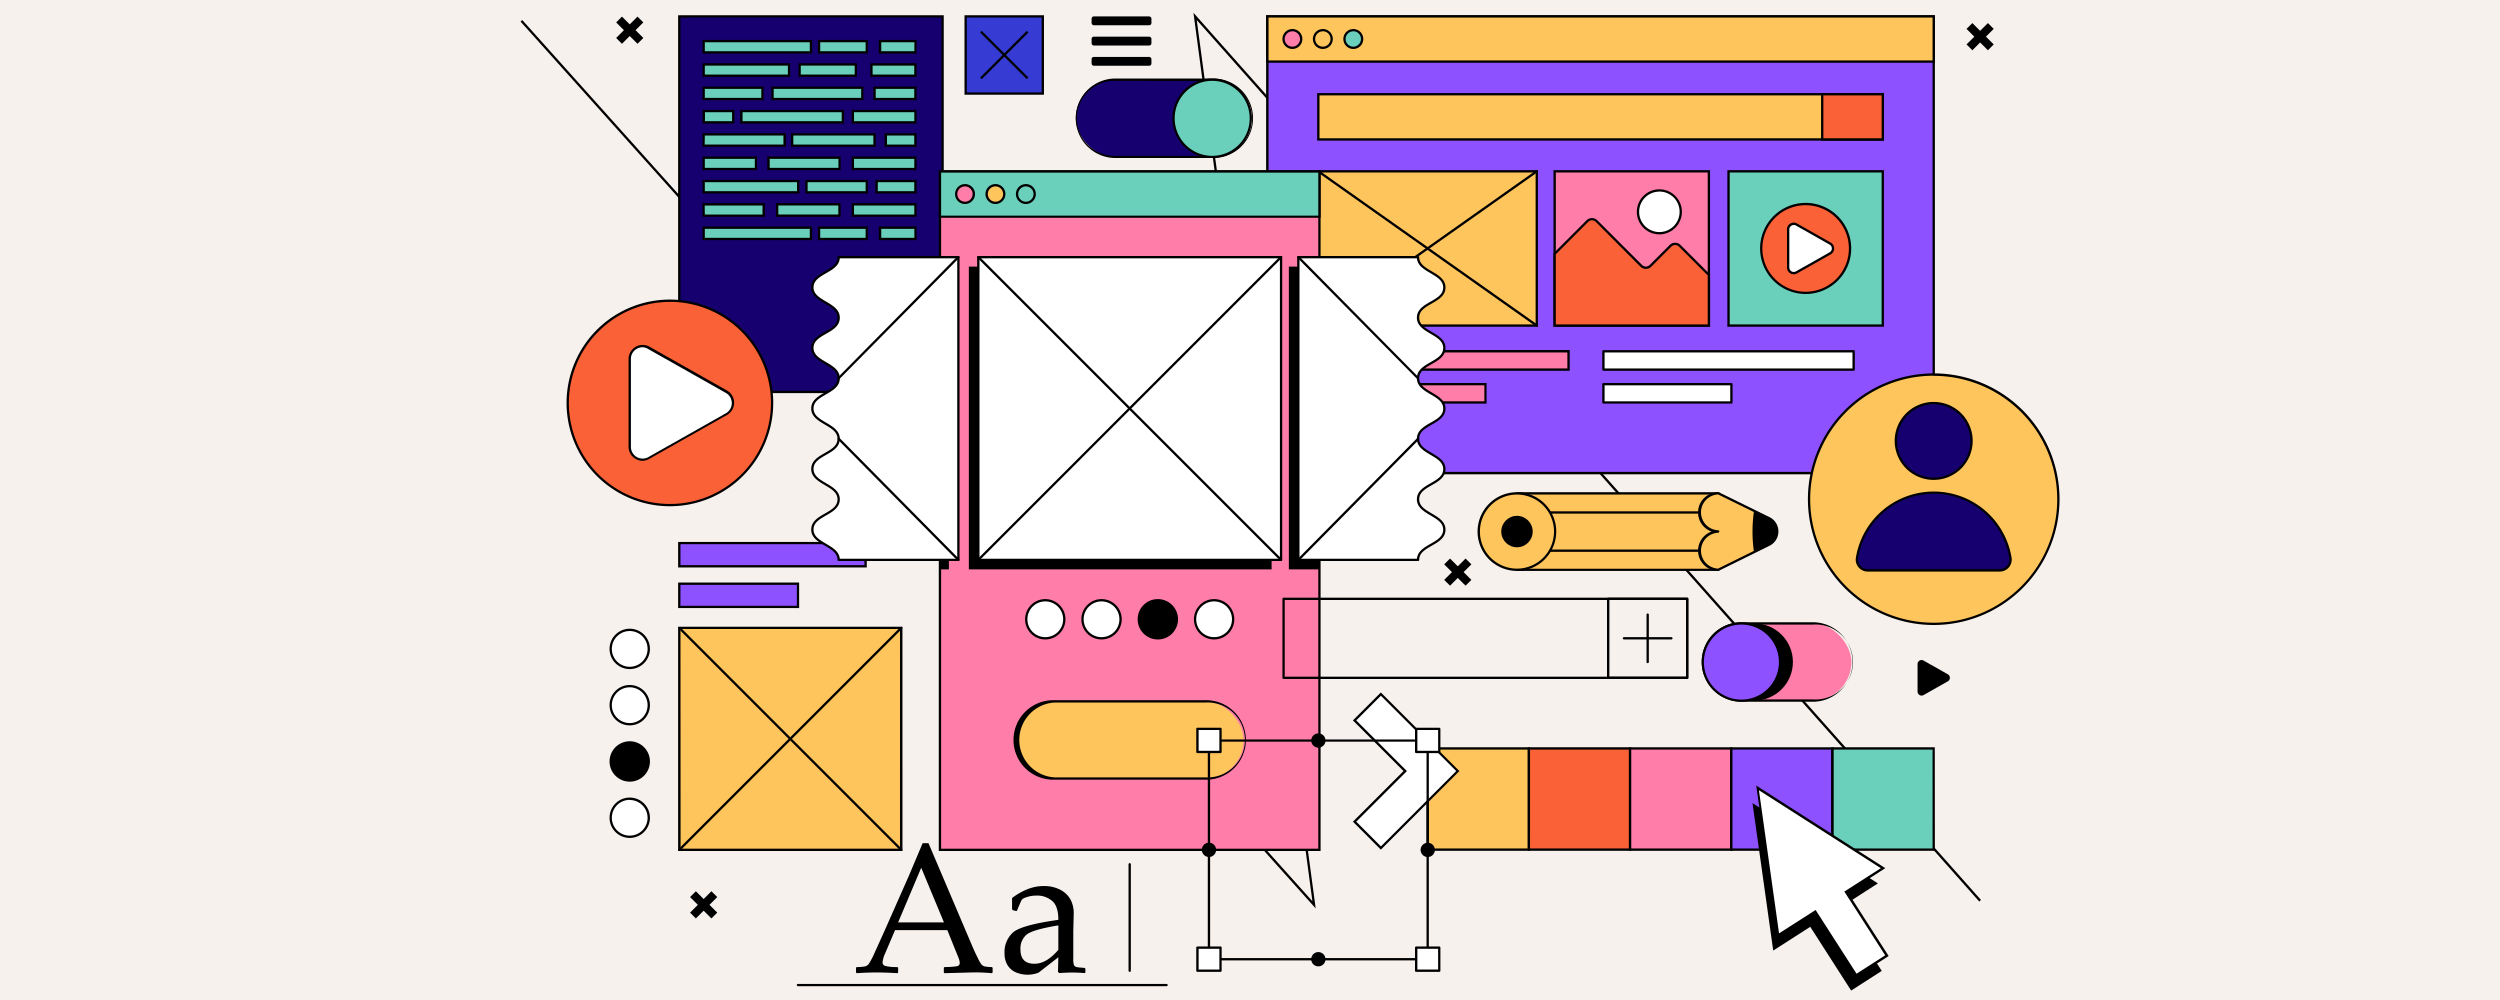
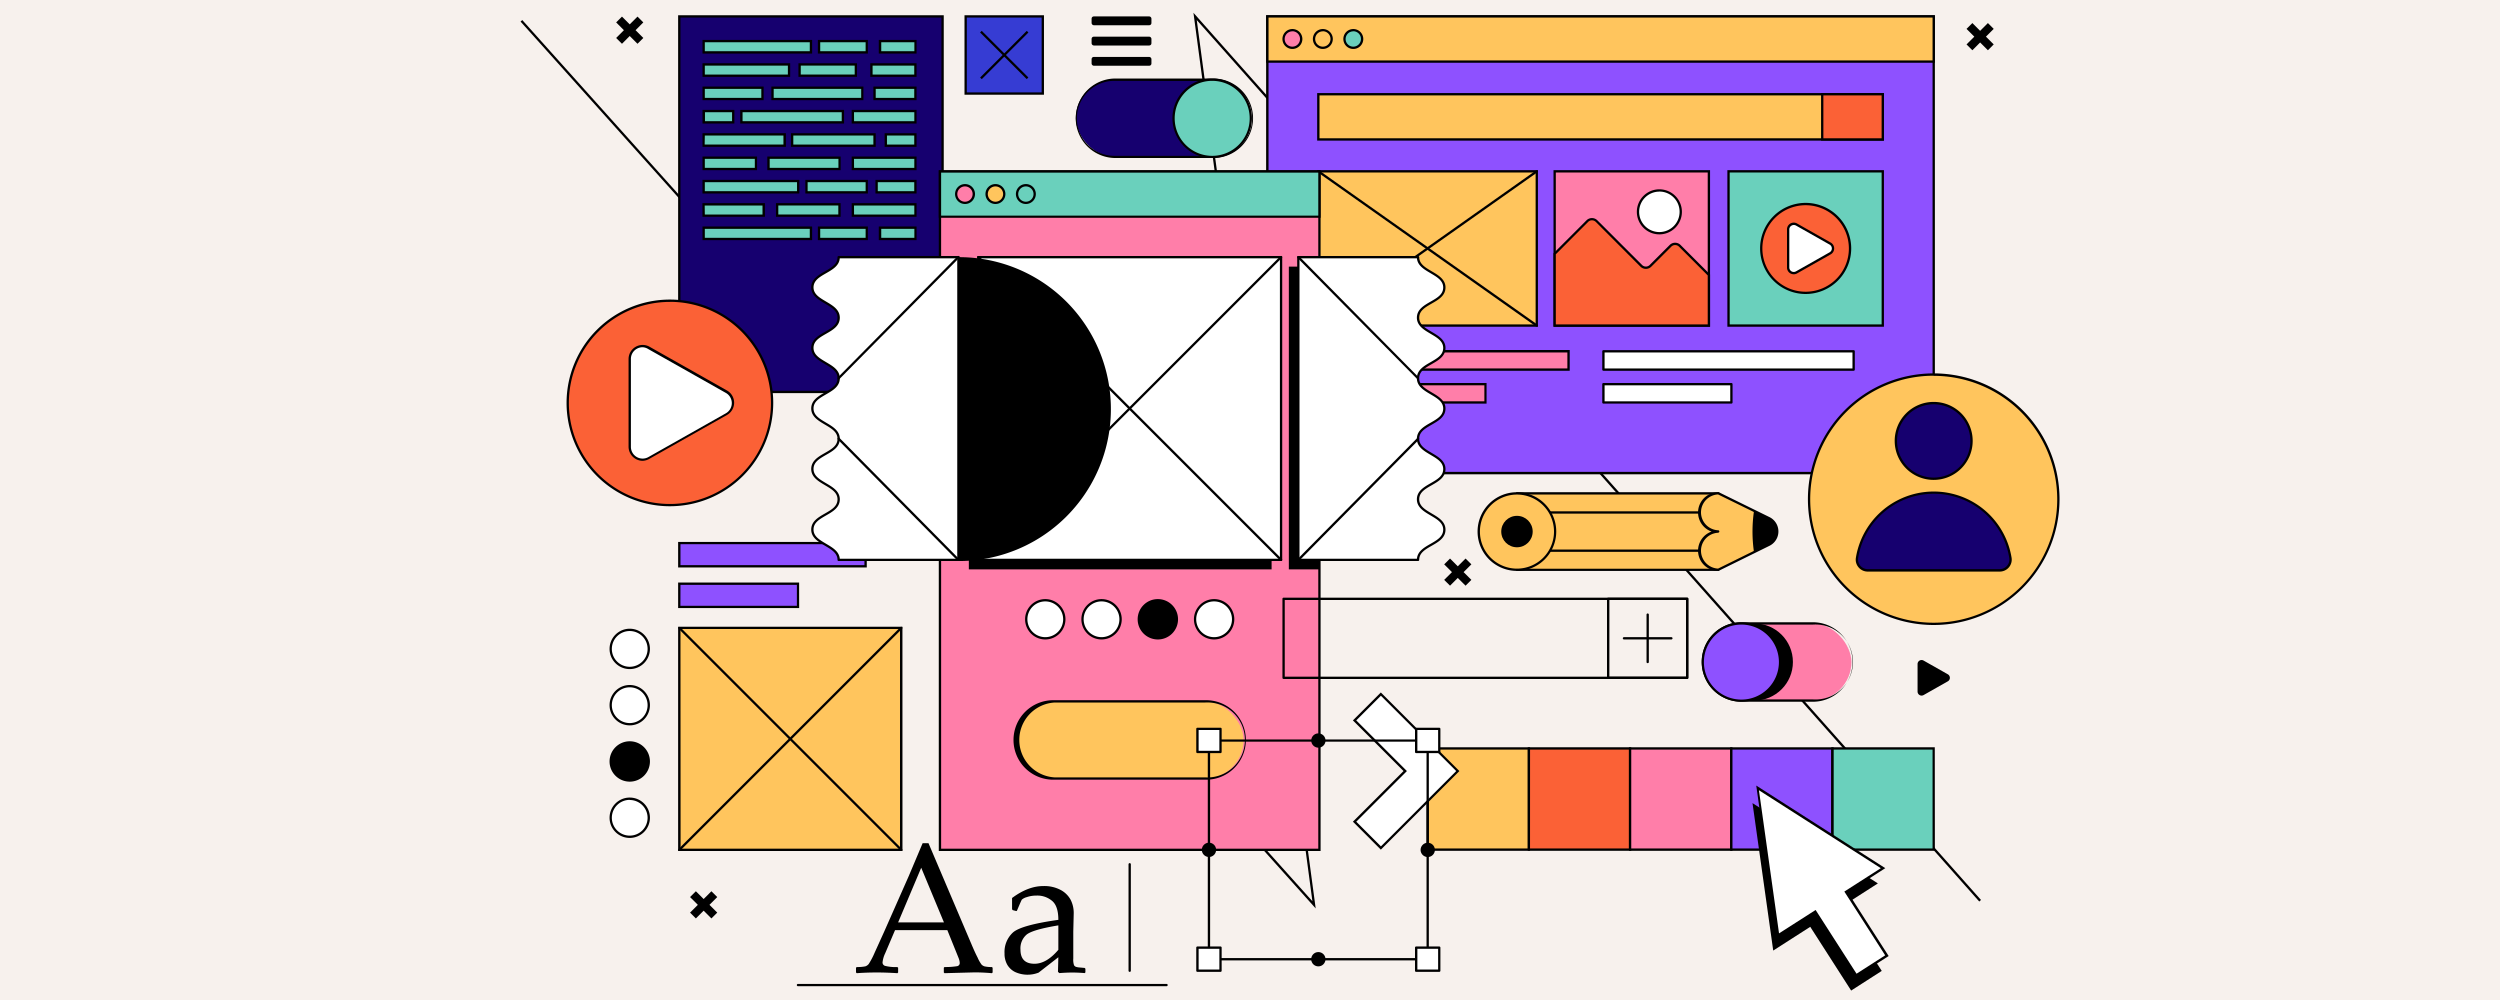
<svg xmlns="http://www.w3.org/2000/svg" id="Layer_5" data-name="Layer 5" viewBox="0 0 800 320">
  <defs>
    <style>.cls-1{fill:#f7f1ed;}.cls-2{fill:#8e51ff;}.cls-3{fill:#ffc55d;}.cls-4{fill:#fb6136;}.cls-5{fill:#ff7ea9;}.cls-6{fill:#6ad0bc;}.cls-7{fill:#16006f;}.cls-8{fill:#fff;}.cls-9{fill:#363cd3;}</style>
  </defs>
  <rect class="cls-1" width="800" height="320" />
  <polygon points="421.02 290.7 420.22 289.8 166.58 6.91 167.13 6.42 419.97 288.4 381.9 4.09 633.92 287.99 633.36 288.49 382.96 6.41 421.02 290.7" />
  <rect class="cls-2" x="217.38" y="173.78" width="59.61" height="7.44" />
  <path d="M277.37,181.59H217v-8.18h60.36Zm-59.62-.75h58.87v-6.69H217.75Z" />
  <rect class="cls-2" x="217.38" y="186.79" width="37.98" height="7.44" />
  <path d="M255.73,194.59H217v-8.17h38.72Zm-38-.74H255v-6.69H217.75Z" />
  <rect class="cls-3" x="456.86" y="239.5" width="32.39" height="32.39" />
  <path d="M489.62,272.26H456.49V239.13h33.13Zm-32.39-.75h31.65V239.87H457.23Z" />
  <rect class="cls-4" x="489.25" y="239.5" width="32.39" height="32.39" />
  <path d="M522,272.26H488.88V239.13H522Zm-32.39-.75h31.64V239.87H489.62Z" />
  <rect class="cls-5" x="521.63" y="239.5" width="32.39" height="32.39" />
  <path d="M554.39,272.26H521.26V239.13h33.13ZM522,271.51h31.64V239.87H522Z" />
  <rect class="cls-2" x="554.02" y="239.5" width="32.39" height="32.39" />
  <path d="M586.78,272.26H553.65V239.13h33.13Zm-32.39-.75H586V239.87H554.39Z" />
  <rect class="cls-6" x="586.41" y="239.5" width="32.39" height="32.39" />
  <path d="M619.16,272.26H586V239.13h33.13Zm-32.38-.75h31.64V239.87H586.78Z" />
  <rect class="cls-7" x="217.38" y="5.25" width="84.25" height="120.18" />
  <path d="M302,125.8H217V4.88h85Zm-84.25-.75h83.51V5.62H217.75Z" />
  <rect class="cls-6" x="225.17" y="13.14" width="34.34" height="3.62" />
  <path d="M259.88,17.14H224.8V12.77h35.08Zm-34.34-.75h33.59V13.52H225.54Z" />
  <rect class="cls-6" x="262.1" y="13.14" width="15.24" height="3.62" />
  <path d="M277.72,17.14h-16V12.77h16Zm-15.25-.75H277V13.52H262.47Z" />
  <rect class="cls-6" x="281.58" y="13.14" width="11.35" height="3.62" />
  <path d="M293.3,17.14H281.21V12.77H293.3ZM282,16.39h10.6V13.52H282Z" />
  <rect class="cls-6" x="225.17" y="20.61" width="27.32" height="3.62" />
  <path d="M252.86,24.6H224.8V20.24h28.06Zm-27.32-.74h26.58V21H225.54Z" />
  <rect class="cls-6" x="255.88" y="20.61" width="17.99" height="3.62" />
  <path d="M274.24,24.6H255.5V20.24h18.74Zm-18-.74H273.5V21H256.25Z" />
  <rect class="cls-6" x="278.86" y="20.61" width="14.07" height="3.62" />
  <path d="M293.3,24.6H278.49V20.24H293.3Zm-14.07-.74h13.33V21H279.23Z" />
  <rect class="cls-6" x="225.17" y="28.07" width="18.82" height="3.62" />
  <path d="M244.36,32.06H224.8V27.7h19.56Zm-18.82-.74h18.08V28.44H225.54Z" />
  <rect class="cls-6" x="247.21" y="28.07" width="28.71" height="3.62" />
  <path d="M276.29,32.06H246.84V27.7h29.45Zm-28.71-.74h28V28.44h-28Z" />
  <rect class="cls-6" x="279.85" y="28.07" width="13.08" height="3.62" />
  <path d="M293.3,32.06H279.48V27.7H293.3Zm-13.07-.74h12.33V28.44H280.23Z" />
  <rect class="cls-6" x="225.17" y="35.54" width="9.41" height="3.62" />
  <path d="M235,39.53H224.8V35.16H235Zm-9.41-.75h8.67V35.91h-8.67Z" />
  <rect class="cls-6" x="237.24" y="35.54" width="32.48" height="3.62" />
  <path d="M270.1,39.53H236.87V35.16H270.1Zm-32.48-.75h31.73V35.91H237.62Z" />
  <rect class="cls-6" x="272.91" y="35.54" width="20.02" height="3.62" />
  <path d="M293.3,39.53H272.54V35.16H293.3Zm-20-.75h19.28V35.91H273.28Z" />
  <rect class="cls-6" x="225.17" y="43" width="25.95" height="3.62" />
  <path d="M251.49,47H224.8V42.63h26.69Zm-26-.74h25.21V43.37H225.54Z" />
  <rect class="cls-6" x="253.48" y="43" width="26.37" height="3.62" />
  <path d="M280.23,47H253.11V42.63h27.12Zm-26.37-.74h25.62V43.37H253.86Z" />
  <rect class="cls-6" x="283.45" y="43" width="9.47" height="3.62" />
  <path d="M293.3,47H283.08V42.63H293.3Zm-9.47-.74h8.73V43.37h-8.73Z" />
  <rect class="cls-6" x="225.17" y="50.46" width="16.72" height="3.62" />
  <path d="M242.26,54.46H224.8V50.09h17.46Zm-16.72-.75h16V50.83h-16Z" />
  <rect class="cls-6" x="245.92" y="50.46" width="22.7" height="3.62" />
  <path d="M269,54.46H245.54V50.09H269Zm-22.7-.75h22V50.83h-22Z" />
  <rect class="cls-6" x="272.91" y="50.46" width="20.02" height="3.62" />
  <path d="M293.3,54.46H272.54V50.09H293.3Zm-20-.75h19.28V50.83H273.28Z" />
  <rect class="cls-6" x="225.17" y="57.93" width="30.25" height="3.62" />
  <path d="M255.79,61.92h-31V57.55h31Zm-30.25-.74h29.51V58.3H225.54Z" />
  <rect class="cls-6" x="258.07" y="57.93" width="19.28" height="3.62" />
  <path d="M277.72,61.92h-20V57.55h20Zm-19.28-.74H277V58.3H258.44Z" />
  <rect class="cls-6" x="280.52" y="57.93" width="12.41" height="3.62" />
  <path d="M293.3,61.92H280.15V57.55H293.3Zm-12.41-.74h11.67V58.3H280.89Z" />
  <rect class="cls-6" x="225.17" y="65.39" width="19.24" height="3.62" />
  <path d="M244.78,69.38h-20V65h20Zm-19.24-.74H244V65.76h-18.5Z" />
  <rect class="cls-6" x="248.68" y="65.39" width="19.94" height="3.62" />
  <path d="M269,69.38H248.31V65H269Zm-19.94-.74h19.2V65.76h-19.2Z" />
  <rect class="cls-6" x="272.91" y="65.39" width="20.02" height="3.62" />
  <path d="M293.3,69.38H272.54V65H293.3Zm-20-.74h19.28V65.76H273.28Z" />
  <rect class="cls-6" x="225.17" y="72.85" width="34.34" height="3.62" />
  <path d="M259.88,76.85H224.8V72.48h35.08Zm-34.34-.75h33.59V73.23H225.54Z" />
  <rect class="cls-6" x="262.1" y="72.85" width="15.24" height="3.62" />
  <path d="M277.72,76.85h-16V72.48h16Zm-15.25-.75H277V73.23H262.47Z" />
  <rect class="cls-6" x="281.58" y="72.85" width="11.35" height="3.62" />
  <path d="M293.3,76.85H281.21V72.48H293.3ZM282,76.1h10.6V73.23H282Z" />
  <rect class="cls-2" x="405.56" y="5.25" width="213.23" height="146.16" />
  <path d="M619.16,151.78h-214V4.88h214ZM405.93,151H618.42V5.62H405.93Z" />
  <rect class="cls-3" x="405.56" y="5.25" width="213.23" height="14.46" />
  <path d="M619.16,20.08h-214V4.88h214Zm-213.23-.74H618.42V5.62H405.93Z" />
  <rect class="cls-3" x="421.87" y="30.16" width="180.62" height="14.46" />
  <path d="M602.86,45H421.49V29.78H602.86Zm-180.62-.75H602.12V30.53H422.24Z" />
  <rect class="cls-4" x="583.11" y="30.16" width="19.38" height="14.46" />
  <path d="M602.86,45H582.74V29.78h20.12Zm-19.38-.75h18.64V30.53H583.48Z" />
  <circle class="cls-5" cx="413.57" cy="12.48" r="2.82" />
  <path d="M413.57,15.67a3.19,3.19,0,1,1,3.19-3.19A3.19,3.19,0,0,1,413.57,15.67Zm0-5.64A2.45,2.45,0,1,0,416,12.48,2.45,2.45,0,0,0,413.57,10Z" />
  <circle class="cls-3" cx="423.31" cy="12.48" r="2.82" />
  <path d="M423.31,15.67a3.19,3.19,0,1,1,3.19-3.19A3.19,3.19,0,0,1,423.31,15.67Zm0-5.64a2.45,2.45,0,1,0,2.45,2.45A2.45,2.45,0,0,0,423.31,10Z" />
  <circle class="cls-6" cx="433.06" cy="12.48" r="2.82" />
  <path d="M433.06,15.67a3.19,3.19,0,1,1,3.19-3.19A3.19,3.19,0,0,1,433.06,15.67Zm0-5.64a2.45,2.45,0,1,0,2.44,2.45A2.45,2.45,0,0,0,433.06,10Z" />
  <rect class="cls-3" x="421.87" y="54.83" width="69.9" height="49.36" />
  <path d="M492.14,104.56H421.49V54.45h70.65Zm-69.9-.75H491.4V55.2H422.24Z" />
  <line class="cls-8" x1="491.77" y1="54.83" x2="421.87" y2="104.18" />
  <path d="M421.87,104.56a.38.38,0,0,1-.31-.16.37.37,0,0,1,.09-.52l69.9-49.36a.37.37,0,0,1,.43.61l-69.9,49.36A.44.44,0,0,1,421.87,104.56Z" />
  <line class="cls-8" x1="421.87" y1="54.83" x2="491.77" y2="104.18" />
  <path d="M491.77,104.56a.44.44,0,0,1-.22-.07l-69.9-49.36a.37.37,0,1,1,.43-.61L492,103.88a.37.37,0,0,1,.09.52A.37.37,0,0,1,491.77,104.56Z" />
  <rect class="cls-5" x="497.49" y="54.83" width="49.36" height="49.36" />
  <path d="M547.22,104.56h-50.1V54.45h50.1Zm-49.36-.75h48.61V55.2H497.86Z" />
  <path class="cls-4" d="M546.84,88l-9.32-9.32a2.09,2.09,0,0,0-3,0l-6.4,6.4a2.09,2.09,0,0,1-3,0l-14.3-14.3a2.08,2.08,0,0,0-2.95,0L497.49,81.22v23h49.35Z" />
  <path d="M547.22,104.56h-50.1V81.07L507.68,70.5a2.46,2.46,0,0,1,3.48,0l14.31,14.3a1.71,1.71,0,0,0,2.42,0l6.41-6.41a2.46,2.46,0,0,1,3.48,0l9.44,9.44Zm-49.36-.75h48.61V88.14l-9.21-9.22a1.72,1.72,0,0,0-2.43,0l-6.41,6.41a2.48,2.48,0,0,1-3.48,0L510.64,71a1.72,1.72,0,0,0-2.43,0L497.86,81.37Z" />
  <circle class="cls-8" cx="531" cy="67.77" r="6.84" transform="translate(343.05 568.99) rotate(-76.72)" />
  <path d="M531,75a7.21,7.21,0,1,1,7.21-7.21A7.22,7.22,0,0,1,531,75Zm0-13.68a6.47,6.47,0,1,0,6.47,6.47A6.47,6.47,0,0,0,531,61.3Z" />
  <rect class="cls-6" x="553.13" y="54.83" width="49.36" height="49.36" />
  <path d="M602.86,104.56h-50.1V54.45h50.1Zm-49.36-.75h48.62V55.2H553.5Z" />
  <circle class="cls-4" cx="577.81" cy="79.51" r="14.21" transform="translate(406.78 637.12) rotate(-80.78)" />
  <path d="M577.81,94.08a14.58,14.58,0,1,1,14.58-14.57A14.59,14.59,0,0,1,577.81,94.08Zm0-28.41a13.84,13.84,0,1,0,13.83,13.84A13.86,13.86,0,0,0,577.81,65.67Z" />
  <path class="cls-8" d="M572.22,85.61V73.4a1.8,1.8,0,0,1,2.68-1.56L585.67,78a1.79,1.79,0,0,1,0,3.11L574.9,87.17A1.8,1.8,0,0,1,572.22,85.61Z" />
  <path d="M574,87.77a2.25,2.25,0,0,1-1.09-.29,2.15,2.15,0,0,1-1.07-1.87V73.4a2.16,2.16,0,0,1,3.23-1.88l10.77,6.1a2.17,2.17,0,0,1,0,3.77l-10.77,6.1A2.14,2.14,0,0,1,574,87.77ZM574,72a1.41,1.41,0,0,0-.71.2,1.4,1.4,0,0,0-.71,1.22V85.61a1.42,1.42,0,0,0,2.12,1.23l10.77-6.1a1.42,1.42,0,0,0,0-2.47l-10.77-6.1A1.37,1.37,0,0,0,574,72Z" />
  <rect class="cls-5" x="421.87" y="112.42" width="80.07" height="5.86" />
  <path d="M502.31,118.65H421.49V112h80.82Zm-80.07-.75h79.32v-5.11H422.24Z" />
  <rect class="cls-5" x="421.87" y="122.93" width="53.46" height="5.86" />
  <path d="M475.7,129.16H421.49v-6.6H475.7Zm-53.46-.74H475V123.3H422.24Z" />
  <rect class="cls-8" x="513.1" y="112.42" width="80.07" height="5.86" />
  <path d="M593.17,118.65H513.1a.38.38,0,0,1-.38-.37v-5.86a.38.38,0,0,1,.38-.38h80.07a.38.38,0,0,1,.37.38v5.86A.38.38,0,0,1,593.17,118.65Zm-79.7-.75h79.32v-5.11H513.47Z" />
  <rect class="cls-8" x="513.1" y="122.93" width="40.95" height="5.86" />
  <path d="M554.05,129.16H513.1a.38.38,0,0,1-.38-.37v-5.86a.37.37,0,0,1,.38-.37h40.95a.37.37,0,0,1,.37.37v5.86A.38.38,0,0,1,554.05,129.16Zm-40.58-.74h40.21V123.3H513.47Z" />
  <rect class="cls-3" x="485.43" y="157.89" width="64.44" height="24.44" />
  <path d="M549.87,182.69H485.43a.36.36,0,0,1-.37-.37V157.89a.37.37,0,0,1,.37-.38h64.44a.38.38,0,0,1,.37.38v24.43A.37.37,0,0,1,549.87,182.69ZM485.8,182h63.69V158.26H485.8Z" />
  <circle class="cls-3" cx="485.43" cy="170.1" r="12.22" />
  <path d="M485.43,182.69A12.59,12.59,0,1,1,498,170.1,12.6,12.6,0,0,1,485.43,182.69Zm0-24.43a11.85,11.85,0,1,0,11.85,11.84A11.86,11.86,0,0,0,485.43,158.26Z" />
  <circle cx="485.43" cy="170.1" r="5.03" />
  <path class="cls-3" d="M566.05,165.83l-16.18-7.94a6.11,6.11,0,1,0,0,12.21h0a6.11,6.11,0,0,0,0,12.22l16.18-7.94A4.76,4.76,0,0,0,566.05,165.83Z" />
  <path d="M549.87,182.69a6.48,6.48,0,0,1-2.17-12.59,6.48,6.48,0,0,1,2.17-12.59.47.47,0,0,1,.16,0l16.18,7.95a5.12,5.12,0,0,1,0,9.21L550,182.66A.45.45,0,0,1,549.87,182.69Zm0-12.21a5.74,5.74,0,0,0-.09,11.47L565.89,174a4.39,4.39,0,0,0,0-7.88h0l-16.11-7.9a5.74,5.74,0,0,0,.09,11.47.38.38,0,0,1,0,.75Z" />
  <path d="M566.05,165.83l-4.77-2.34a45.82,45.82,0,0,0,0,13.23l4.77-2.34A4.76,4.76,0,0,0,566.05,165.83Z" />
  <rect x="496.01" y="163.62" width="47.75" height="0.74" />
  <rect x="496.01" y="175.85" width="47.75" height="0.74" />
  <rect class="cls-5" x="300.78" y="54.86" width="121.44" height="217.09" />
  <path d="M422.59,272.32H300.41V54.49H422.59Zm-121.43-.74H421.85V55.24H301.16Z" />
  <rect x="310.03" y="85.32" width="96.88" height="96.88" />
-   <rect x="300.78" y="85.32" width="2.86" height="96.88" />
  <rect x="412.43" y="85.32" width="9.79" height="96.88" />
  <rect class="cls-6" x="300.78" y="54.86" width="121.44" height="14.46" />
  <path d="M422.59,69.69H300.41V54.49H422.59ZM301.16,69H421.85V55.24H301.16Z" />
  <circle class="cls-5" cx="308.79" cy="62.09" r="2.82" />
  <path d="M308.79,65.28A3.19,3.19,0,1,1,312,62.09,3.19,3.19,0,0,1,308.79,65.28Zm0-5.63a2.45,2.45,0,1,0,2.45,2.44A2.44,2.44,0,0,0,308.79,59.65Z" />
  <circle class="cls-3" cx="318.54" cy="62.09" r="2.82" />
  <path d="M318.54,65.28a3.19,3.19,0,1,1,3.19-3.19A3.19,3.19,0,0,1,318.54,65.28Zm0-5.63A2.45,2.45,0,1,0,321,62.09,2.45,2.45,0,0,0,318.54,59.65Z" />
  <circle class="cls-6" cx="328.28" cy="62.09" r="2.82" />
  <path d="M328.28,65.28a3.19,3.19,0,1,1,3.19-3.19A3.19,3.19,0,0,1,328.28,65.28Zm0-5.63a2.45,2.45,0,1,0,2.45,2.44A2.45,2.45,0,0,0,328.28,59.65Z" />
  <rect class="cls-8" x="313.06" y="82.29" width="96.88" height="96.88" />
  <path d="M409.94,179.53H313.06a.37.37,0,0,1-.37-.37V82.29a.38.38,0,0,1,.37-.38h96.88a.37.37,0,0,1,.37.38v96.87A.36.36,0,0,1,409.94,179.53Zm-96.5-.74h96.13V82.66H313.44Z" />
  <line class="cls-8" x1="409.94" y1="82.29" x2="313.06" y2="179.16" />
  <path d="M313.06,179.53a.37.37,0,0,1-.26-.1.39.39,0,0,1,0-.53L409.68,82a.37.37,0,0,1,.52,0,.37.37,0,0,1,0,.53l-96.87,96.88A.39.39,0,0,1,313.06,179.53Z" />
  <line class="cls-8" x1="313.06" y1="82.29" x2="409.94" y2="179.16" />
  <path d="M409.94,179.53a.37.37,0,0,1-.26-.1L312.8,82.55a.37.37,0,0,1,.53-.53L410.2,178.9a.37.37,0,0,1,0,.53A.35.35,0,0,1,409.94,179.53Z" />
  <path class="cls-8" d="M268.37,179.16c0-4.84-8.45-4.84-8.45-9.69s8.45-4.84,8.45-9.69-8.45-4.84-8.45-9.69,8.45-4.84,8.45-9.68-8.45-4.85-8.45-9.69,8.45-4.84,8.45-9.69-8.45-4.84-8.45-9.69,8.45-4.84,8.45-9.68-8.45-4.84-8.45-9.69,8.45-4.84,8.45-9.68h38.31v96.87Z" />
-   <path d="M306.68,179.53H268.37a.37.37,0,0,1-.37-.37c0-2.2-2-3.33-4-4.52s-4.41-2.53-4.41-5.17,2.24-3.92,4.41-5.16,4-2.32,4-4.53-2-3.33-4-4.52-4.41-2.53-4.41-5.17,2.24-3.92,4.41-5.16,4-2.32,4-4.52-2-3.33-4-4.52-4.41-2.53-4.41-5.17,2.24-3.92,4.41-5.17,4-2.31,4-4.52-2-3.33-4-4.52-4.41-2.53-4.41-5.17,2.24-3.92,4.41-5.16,4-2.32,4-4.52-2-3.33-4-4.52-4.41-2.53-4.41-5.17,2.24-3.92,4.41-5.16,4-2.32,4-4.52a.38.38,0,0,1,.37-.38h38.31a.38.38,0,0,1,.37.38v96.87A.37.37,0,0,1,306.68,179.53Zm-37.94-.37h0Zm0-.37h37.58V82.66H268.73c-.2,2.39-2.34,3.61-4.4,4.79s-4,2.32-4,4.52,2,3.33,4,4.52,4.41,2.53,4.41,5.17-2.24,3.92-4.41,5.16-4,2.32-4,4.52,2,3.34,4,4.53,4.41,2.52,4.41,5.16-2.24,3.92-4.41,5.17-4,2.31-4,4.52,2,3.33,4,4.52,4.41,2.53,4.41,5.17-2.24,3.92-4.41,5.16-4,2.32-4,4.52,2,3.34,4,4.53,4.41,2.53,4.41,5.16-2.24,3.93-4.41,5.17-4,2.32-4,4.52,2,3.33,4,4.52S268.53,176.4,268.73,178.79Z" />
+   <path d="M306.68,179.53H268.37a.37.37,0,0,1-.37-.37c0-2.2-2-3.33-4-4.52s-4.41-2.53-4.41-5.17,2.24-3.92,4.41-5.16,4-2.32,4-4.53-2-3.33-4-4.52-4.41-2.53-4.41-5.17,2.24-3.92,4.41-5.16,4-2.32,4-4.52-2-3.33-4-4.52-4.41-2.53-4.41-5.17,2.24-3.92,4.41-5.17,4-2.31,4-4.52-2-3.33-4-4.52-4.41-2.53-4.41-5.17,2.24-3.92,4.41-5.16,4-2.32,4-4.52-2-3.33-4-4.52-4.41-2.53-4.41-5.17,2.24-3.92,4.41-5.16,4-2.32,4-4.52a.38.38,0,0,1,.37-.38h38.31a.38.38,0,0,1,.37.38A.37.37,0,0,1,306.68,179.53Zm-37.94-.37h0Zm0-.37h37.58V82.66H268.73c-.2,2.39-2.34,3.61-4.4,4.79s-4,2.32-4,4.52,2,3.33,4,4.52,4.41,2.53,4.41,5.17-2.24,3.92-4.41,5.16-4,2.32-4,4.52,2,3.34,4,4.53,4.41,2.52,4.41,5.16-2.24,3.92-4.41,5.17-4,2.31-4,4.52,2,3.33,4,4.52,4.41,2.53,4.41,5.17-2.24,3.92-4.41,5.16-4,2.32-4,4.52,2,3.34,4,4.53,4.41,2.53,4.41,5.16-2.24,3.93-4.41,5.17-4,2.32-4,4.52,2,3.33,4,4.52S268.53,176.4,268.73,178.79Z" />
  <line class="cls-8" x1="306.68" y1="82.29" x2="268.37" y2="121.03" />
  <path d="M268.37,121.4a.37.37,0,0,1-.26-.63L306.41,82a.39.39,0,0,1,.53,0,.37.37,0,0,1,0,.53l-38.3,38.74A.36.36,0,0,1,268.37,121.4Z" />
  <line class="cls-8" x1="268.37" y1="140.41" x2="306.68" y2="179.16" />
  <path d="M306.68,179.53a.36.36,0,0,1-.27-.11l-38.3-38.75a.37.37,0,0,1,0-.53.38.38,0,0,1,.53,0l38.3,38.75a.37.37,0,0,1-.26.63Z" />
  <path class="cls-8" d="M453.78,82.29c0,4.84,8.45,4.84,8.45,9.69s-8.45,4.84-8.45,9.69,8.45,4.84,8.45,9.68-8.45,4.85-8.45,9.69,8.45,4.85,8.45,9.69-8.45,4.84-8.45,9.69,8.45,4.84,8.45,9.68-8.45,4.85-8.45,9.69,8.45,4.84,8.45,9.69-8.45,4.84-8.45,9.68H415.47V82.29Z" />
  <path d="M453.78,179.53H415.47a.36.36,0,0,1-.37-.37V82.29a.37.37,0,0,1,.37-.38h38.31a.38.38,0,0,1,.37.38c0,2.2,2,3.33,4,4.52s4.41,2.53,4.41,5.17-2.24,3.92-4.41,5.16-4,2.32-4,4.53,2,3.33,4,4.52,4.41,2.53,4.41,5.16-2.24,3.93-4.41,5.17-4,2.31-4,4.52,2,3.33,4,4.52,4.41,2.53,4.41,5.17-2.24,3.92-4.41,5.17-4,2.31-4,4.52,2,3.33,4,4.52,4.41,2.53,4.41,5.16-2.24,3.93-4.41,5.17-4,2.31-4,4.52,2,3.33,4,4.52,4.41,2.53,4.41,5.17-2.24,3.92-4.41,5.16-4,2.32-4,4.52A.37.37,0,0,1,453.78,179.53Zm-37.94-.74h37.58c.2-2.39,2.33-3.61,4.4-4.79s4-2.32,4-4.52-2-3.33-4-4.52-4.42-2.53-4.42-5.17,2.25-3.92,4.42-5.17,4-2.31,4-4.52-2-3.33-4-4.52-4.42-2.53-4.42-5.16,2.25-3.93,4.42-5.17,4-2.31,4-4.52-2-3.33-4-4.52-4.42-2.53-4.42-5.17,2.25-3.92,4.42-5.17,4-2.31,4-4.52-2-3.33-4-4.52-4.42-2.53-4.42-5.16,2.25-3.93,4.42-5.17,4-2.32,4-4.52-2-3.34-4-4.53-4.2-2.4-4.4-4.79H415.84Z" />
  <line class="cls-8" x1="415.47" y1="179.16" x2="453.78" y2="140.42" />
  <path d="M415.47,179.53a.35.35,0,0,1-.26-.1.38.38,0,0,1,0-.53l38.31-38.74a.38.38,0,0,1,.53,0,.39.39,0,0,1,0,.53l-38.31,38.74A.34.34,0,0,1,415.47,179.53Z" />
  <line class="cls-8" x1="453.78" y1="121.04" x2="415.47" y2="82.29" />
  <path d="M453.78,121.41a.35.35,0,0,1-.27-.11L415.2,82.55a.37.37,0,0,1,.53-.53L454,120.78a.37.37,0,0,1-.26.63Z" />
  <rect x="349.31" y="5.25" width="19.15" height="2.83" rx="0.7" />
  <rect x="349.31" y="11.73" width="19.15" height="2.83" rx="0.7" />
  <rect x="349.31" y="18.21" width="19.15" height="2.83" rx="0.7" />
  <circle class="cls-8" cx="388.52" cy="198.17" r="6.09" />
  <path d="M388.52,204.63a6.46,6.46,0,1,1,6.46-6.46A6.47,6.47,0,0,1,388.52,204.63Zm0-12.18a5.72,5.72,0,1,0,5.71,5.72A5.73,5.73,0,0,0,388.52,192.45Z" />
  <circle cx="370.51" cy="198.17" r="6.09" />
  <path d="M370.51,204.63a6.46,6.46,0,1,1,6.46-6.46A6.46,6.46,0,0,1,370.51,204.63Zm0-12.18a5.72,5.72,0,1,0,5.71,5.72A5.73,5.73,0,0,0,370.51,192.45Z" />
  <circle class="cls-8" cx="352.5" cy="198.17" r="6.09" />
  <path d="M352.5,204.63a6.46,6.46,0,1,1,6.46-6.46A6.47,6.47,0,0,1,352.5,204.63Zm0-12.18a5.72,5.72,0,1,0,5.71,5.72A5.73,5.73,0,0,0,352.5,192.45Z" />
  <circle class="cls-8" cx="334.49" cy="198.17" r="6.09" />
  <path d="M334.49,204.63a6.46,6.46,0,1,1,6.46-6.46A6.47,6.47,0,0,1,334.49,204.63Zm0-12.18a5.72,5.72,0,1,0,5.72,5.72A5.73,5.73,0,0,0,334.49,192.45Z" />
  <rect class="cls-3" x="325.06" y="224.44" width="72.89" height="24.69" rx="12.34" />
  <path d="M385.6,249.5H337.4a12.72,12.72,0,1,1,0-25.43h48.2a12.72,12.72,0,1,1,0,25.43Zm-48.2-24.69a12,12,0,0,0,0,23.95h48.2a12,12,0,1,0,0-23.95Z" />
  <circle class="cls-4" cx="214.37" cy="128.92" r="32.7" transform="translate(36.65 304.96) rotate(-75.75)" />
  <path d="M214.37,162a33.07,33.07,0,1,1,33.07-33.06A33.1,33.1,0,0,1,214.37,162Zm0-65.39a32.33,32.33,0,1,0,32.33,32.33A32.36,32.36,0,0,0,214.37,96.59Z" />
  <path class="cls-8" d="M201.51,143V114.87a4.13,4.13,0,0,1,6.16-3.59l24.79,14a4.12,4.12,0,0,1,0,7.17l-24.79,14.05A4.13,4.13,0,0,1,201.51,143Z" />
  <path d="M205.64,147.46a4.53,4.53,0,0,1-4.5-4.5V114.87a4.51,4.51,0,0,1,6.72-3.91l24.78,14a4.5,4.5,0,0,1,0,7.83l-24.78,14A4.56,4.56,0,0,1,205.64,147.46Zm0-36.34a3.78,3.78,0,0,0-1.89.51,3.7,3.7,0,0,0-1.86,3.24V143a3.75,3.75,0,0,0,5.6,3.26l24.78-14a3.75,3.75,0,0,0,0-6.53l-24.78-14A3.74,3.74,0,0,0,205.64,111.12Z" />
  <path d="M623.31,215.78l-7.76-4.4a1.29,1.29,0,0,0-1.93,1.13v8.79a1.29,1.29,0,0,0,1.93,1.12l7.76-4.4A1.29,1.29,0,0,0,623.31,215.78Z" />
  <rect class="cls-5" x="544.91" y="199.5" width="47.54" height="24.69" rx="12.34" />
  <path d="M580.1,224.56H557.25a12.72,12.72,0,0,1,0-25.44H580.1a12.72,12.72,0,1,1,0,25.44Zm-22.85-24.69a12,12,0,0,0,0,23.94H580.1a12,12,0,1,0,0-23.94Z" />
  <circle cx="561.39" cy="211.84" r="12.34" />
  <circle class="cls-2" cx="557.25" cy="211.84" r="12.34" />
  <path d="M557.25,224.56A12.72,12.72,0,1,1,570,211.84,12.74,12.74,0,0,1,557.25,224.56Zm0-24.69a12,12,0,1,0,12,12A12,12,0,0,0,557.25,199.87Z" />
  <rect class="cls-7" x="344.26" y="25.5" width="55.99" height="24.69" rx="12.34" />
  <path d="M387.9,50.56H356.6a12.72,12.72,0,0,1,0-25.43h31.3a12.72,12.72,0,1,1,0,25.43ZM356.6,25.87a12,12,0,0,0,0,24h31.3a12,12,0,1,0,0-23.95Z" />
  <circle class="cls-6" cx="387.9" cy="37.84" r="12.34" transform="translate(261.95 406.68) rotate(-76.72)" />
  <path d="M387.9,50.56a12.72,12.72,0,1,1,12.72-12.72A12.72,12.72,0,0,1,387.9,50.56Zm0-24.69a12,12,0,1,0,12,12A12,12,0,0,0,387.9,25.87Z" />
  <circle class="cls-3" cx="618.79" cy="159.78" r="39.89" />
  <path d="M618.79,200a40.26,40.26,0,1,1,40.26-40.26A40.3,40.3,0,0,1,618.79,200Zm0-79.77a39.52,39.52,0,1,0,39.52,39.51A39.56,39.56,0,0,0,618.79,120.27Z" />
  <circle class="cls-7" cx="618.79" cy="141.09" r="12.1" />
  <path d="M618.79,153.57a12.48,12.48,0,1,1,12.47-12.48A12.49,12.49,0,0,1,618.79,153.57Zm0-24.2a11.73,11.73,0,1,0,11.73,11.72A11.74,11.74,0,0,0,618.79,129.37Z" />
  <path class="cls-7" d="M618.79,157.67a24.86,24.86,0,0,0-24.54,20.88,3.46,3.46,0,0,0,3.42,4h42.25a3.46,3.46,0,0,0,3.42-4A24.87,24.87,0,0,0,618.79,157.67Z" />
  <path d="M639.92,182.91H597.67a3.81,3.81,0,0,1-2.93-1.36,3.77,3.77,0,0,1-.86-3.06,25.24,25.24,0,0,1,49.83,0,3.83,3.83,0,0,1-3.79,4.42ZM618.79,158a24.51,24.51,0,0,0-24.18,20.57,3,3,0,0,0,.7,2.46,3.07,3.07,0,0,0,2.36,1.09h42.25a3.08,3.08,0,0,0,3.05-3.55A24.49,24.49,0,0,0,618.79,158Z" />
  <path d="M539.9,217.27H410.75a.37.37,0,0,1-.37-.37V191.62a.37.37,0,0,1,.37-.37H539.9a.37.37,0,0,1,.37.37V216.9A.37.37,0,0,1,539.9,217.27Zm-128.78-.74H539.53V192H411.12Z" />
  <path d="M539.9,217.27H514.62a.37.37,0,0,1-.38-.37V191.62a.37.37,0,0,1,.38-.37H539.9a.37.37,0,0,1,.37.37V216.9A.37.37,0,0,1,539.9,217.27ZM515,216.53h24.54V192H515Z" />
  <path d="M527.26,212.21a.36.36,0,0,1-.37-.37V196.68a.36.36,0,0,1,.37-.37.37.37,0,0,1,.37.37v15.16A.37.37,0,0,1,527.26,212.21Z" />
  <path d="M534.84,204.63H519.68a.38.38,0,0,1-.38-.37.37.37,0,0,1,.38-.37h15.16a.37.37,0,0,1,.37.37A.38.38,0,0,1,534.84,204.63Z" />
  <rect class="cls-3" x="217.38" y="200.92" width="71.03" height="71.03" />
  <path d="M288.79,272.32H217V200.55h71.78Zm-71-.74H288V201.29H217.75Z" />
  <line class="cls-8" x1="288.41" y1="200.92" x2="217.38" y2="271.95" />
  <path d="M217.38,272.32a.35.35,0,0,1-.26-.1.37.37,0,0,1,0-.53l71-71a.37.37,0,0,1,.53,0,.37.37,0,0,1,0,.52l-71,71A.35.35,0,0,1,217.38,272.32Z" />
  <line class="cls-8" x1="217.38" y1="200.92" x2="288.41" y2="271.95" />
  <path d="M288.41,272.32a.37.37,0,0,1-.26-.1l-71-71a.37.37,0,0,1,.52-.52l71,71a.39.39,0,0,1,0,.53A.39.39,0,0,1,288.41,272.32Z" />
  <rect class="cls-9" x="309.01" y="5.25" width="24.69" height="24.69" />
  <path d="M334.07,30.31H308.64V4.88h25.43Zm-24.69-.74h23.95V5.62H309.38Z" />
  <line class="cls-9" x1="328.82" y1="10.13" x2="313.89" y2="25.06" />
  <rect x="310.8" y="17.22" width="21.11" height="0.74" transform="translate(81.73 232.44) rotate(-45.01)" />
  <line class="cls-9" x1="313.89" y1="10.13" x2="328.82" y2="25.06" />
  <rect x="320.98" y="7.04" width="0.74" height="21.11" transform="translate(81.68 232.38) rotate(-45)" />
  <polygon class="cls-8" points="441.87 271.36 433.45 262.94 449.66 246.74 433.45 230.53 441.87 222.12 466.49 246.74 441.87 271.36" />
  <path d="M441.87,271.89l-8.94-8.95,16.2-16.2-16.2-16.21,8.94-8.94.26.26L467,246.74l-.26.26ZM434,262.94l7.89,7.9,24.1-24.1-24.1-24.1L434,230.53l16.21,16.21Z" />
  <path d="M456.86,307.32h-70a.37.37,0,0,1-.37-.37V237a.37.37,0,0,1,.37-.38h70a.37.37,0,0,1,.37.38v70A.37.37,0,0,1,456.86,307.32Zm-69.62-.74h69.25V237.33H387.24Z" />
  <rect class="cls-8" x="453.17" y="233.26" width="7.39" height="7.39" />
  <path d="M460.56,241h-7.39a.37.37,0,0,1-.37-.37v-7.39a.37.37,0,0,1,.37-.37h7.39a.38.38,0,0,1,.37.37v7.39A.38.38,0,0,1,460.56,241Zm-7-.74h6.64v-6.65h-6.64Z" />
  <rect class="cls-8" x="453.17" y="303.26" width="7.39" height="7.39" />
  <path d="M460.56,311h-7.39a.36.36,0,0,1-.37-.37v-7.38a.37.37,0,0,1,.37-.38h7.39a.38.38,0,0,1,.37.38v7.38A.37.37,0,0,1,460.56,311Zm-7-.74h6.64v-6.64h-6.64Z" />
  <rect class="cls-8" x="383.17" y="233.26" width="7.39" height="7.39" />
  <path d="M390.56,241h-7.39a.38.38,0,0,1-.37-.37v-7.39a.38.38,0,0,1,.37-.37h7.39a.37.37,0,0,1,.37.37v7.39A.37.37,0,0,1,390.56,241Zm-7-.74h6.64v-6.65h-6.64Z" />
  <rect class="cls-8" x="383.17" y="303.26" width="7.39" height="7.39" />
  <path d="M390.56,311h-7.39a.37.37,0,0,1-.37-.37v-7.38a.38.38,0,0,1,.37-.38h7.39a.37.37,0,0,1,.37.38v7.38A.36.36,0,0,1,390.56,311Zm-7-.74h6.64v-6.64h-6.64Z" />
  <circle cx="421.87" cy="236.96" r="2.29" transform="translate(120.39 615.42) rotate(-80.78)" />
  <circle cx="421.87" cy="306.95" r="2.29" />
  <circle cx="456.86" cy="271.95" r="2.29" transform="translate(115.24 679.35) rotate(-80.78)" />
  <circle cx="386.87" cy="271.95" r="2.29" />
  <circle class="cls-8" cx="201.51" cy="261.68" r="6.09" transform="translate(-88.83 419.1) rotate(-80.87)" />
  <path d="M201.51,268.14a6.46,6.46,0,1,1,6.47-6.46A6.47,6.47,0,0,1,201.51,268.14Zm0-12.18a5.72,5.72,0,1,0,5.72,5.72A5.72,5.72,0,0,0,201.51,256Z" />
  <circle cx="201.51" cy="243.67" r="6.09" />
  <path d="M201.51,250.13a6.46,6.46,0,1,1,6.47-6.46A6.47,6.47,0,0,1,201.51,250.13Zm0-12.18a5.72,5.72,0,1,0,5.72,5.72A5.72,5.72,0,0,0,201.51,238Z" />
  <circle class="cls-8" cx="201.51" cy="225.66" r="6.09" transform="translate(-53.27 388.8) rotate(-80.87)" />
  <path d="M201.51,232.12a6.46,6.46,0,1,1,6.47-6.46A6.47,6.47,0,0,1,201.51,232.12Zm0-12.18a5.72,5.72,0,1,0,5.72,5.72A5.72,5.72,0,0,0,201.51,219.94Z" />
  <circle class="cls-8" cx="201.51" cy="207.65" r="6.09" transform="translate(-46.45 356.79) rotate(-76.88)" />
  <path d="M201.51,214.11a6.46,6.46,0,1,1,6.47-6.46A6.47,6.47,0,0,1,201.51,214.11Zm0-12.18a5.72,5.72,0,1,0,5.72,5.72A5.72,5.72,0,0,0,201.51,201.93Z" />
  <polygon points="637.99 9.24 636.13 7.38 633.64 9.87 631.16 7.38 629.29 9.24 631.78 11.73 629.29 14.21 631.16 16.08 633.64 13.59 636.13 16.08 637.99 14.21 635.5 11.73 637.99 9.24" />
  <polygon points="205.86 7.17 204 5.31 201.51 7.8 199.03 5.31 197.17 7.17 199.65 9.66 197.17 12.15 199.03 14.01 201.51 11.52 204 14.01 205.86 12.15 203.38 9.66 205.86 7.17" />
  <polygon points="229.52 287.06 227.65 285.2 225.17 287.69 222.68 285.2 220.82 287.06 223.31 289.55 220.82 292.04 222.68 293.9 225.17 291.41 227.65 293.9 229.52 292.04 227.03 289.55 229.52 287.06" />
  <polygon points="470.84 180.59 468.98 178.73 466.49 181.22 464.01 178.73 462.14 180.59 464.63 183.08 462.14 185.56 464.01 187.42 466.49 184.94 468.98 187.42 470.84 185.56 468.35 183.08 470.84 180.59" />
  <polygon points="600.92 282.69 560.8 257 567.43 304.18 579.28 296.58 592.37 316.98 602.16 310.69 589.07 290.29 600.92 282.69" />
  <polygon class="cls-8" points="602.55 277.81 562.43 252.13 569.06 299.31 580.91 291.7 593.99 312.1 603.79 305.82 590.7 285.42 602.55 277.81" />
  <path d="M593.88,312.62l-13.09-20.4-12,7.71L562,251.38l41.29,26.43-12,7.72,13.08,20.4ZM581,291.19l13.09,20.4,9.17-5.88L590.19,285.3l11.67-7.48-39-24.94,6.43,45.8Z" />
  <path d="M274.18,311.42l-.26-.23v-1.51l.26-.23a12.24,12.24,0,0,0,2.73-.22,2.36,2.36,0,0,0,1.08-.75,24.22,24.22,0,0,0,1.93-3.7l3-6.61,7.89-17.85q2.22-5.25,4.43-10.49h1.88l12.38,29.1,1.65,3.88c.48,1.1,1,2.3,1.67,3.59a11,11,0,0,0,1.3,2.29,2.38,2.38,0,0,0,.9.54,9.46,9.46,0,0,0,2.39.22l.23.23v1.51l-.23.23c-2.05-.18-3.89-.26-5.53-.26l-9.63.26-.23-.23v-1.51l.23-.23a22.72,22.72,0,0,0,4.06-.28,1,1,0,0,0,.81-1,5,5,0,0,0-.4-1.68l-3.57-8.84H286.41l-3.16,7.42a8.72,8.72,0,0,0-.84,2.93,1.13,1.13,0,0,0,.79,1.07,13.26,13.26,0,0,0,3.94.38l.26.23v1.51l-.23.23c-2.5-.16-4.68-.23-6.55-.23C278.49,311.19,276.35,311.26,274.18,311.42Zm13.22-16.26h14.66l-7.27-17.48Z" />
  <path d="M325.22,291.54l-1.13-.29-.23-.29v-3.6q5.16-3.83,10-3.82a11.13,11.13,0,0,1,5.54,1.24,7.87,7.87,0,0,1,3.19,3.12,9.31,9.31,0,0,1,1,4.36l-.14,5.83v8.63a5.42,5.42,0,0,0,.24,2.15,1.26,1.26,0,0,0,.57.5,4.82,4.82,0,0,0,1.19.22l1.65.15.23.26v1.16l-.23.23c-1.41-.12-2.72-.18-3.94-.18s-2.55.06-4.18.18l-.43-.41.12-4.66-6.32,4.92a9.62,9.62,0,0,1-7.46-.17,6,6,0,0,1-2.56-2.35,7.17,7.17,0,0,1-.88-3.65,8.46,8.46,0,0,1,2.67-6.65q2.65-2.39,14.55-4.07c0-2.86-.64-4.88-1.92-6a7.28,7.28,0,0,0-5.13-1.76,9.16,9.16,0,0,0-3.05.49,3.94,3.94,0,0,0-1.58.8c-.14.2-.66,1.39-1.57,3.55Zm13.45,4.58q-8.12,1.35-10.12,2.92a5.79,5.79,0,0,0-2,4.84c0,3,1.5,4.52,4.49,4.52q3.85,0,7.63-4.46Z" />
  <path d="M373.29,315.59H255.35a.38.38,0,0,1-.37-.37.37.37,0,0,1,.37-.37H373.29a.36.36,0,0,1,.37.37A.37.37,0,0,1,373.29,315.59Z" />
  <path d="M361.5,311a.37.37,0,0,1-.37-.37V276.57a.38.38,0,0,1,.37-.37.37.37,0,0,1,.37.37v34.07A.36.36,0,0,1,361.5,311Z" />
</svg>